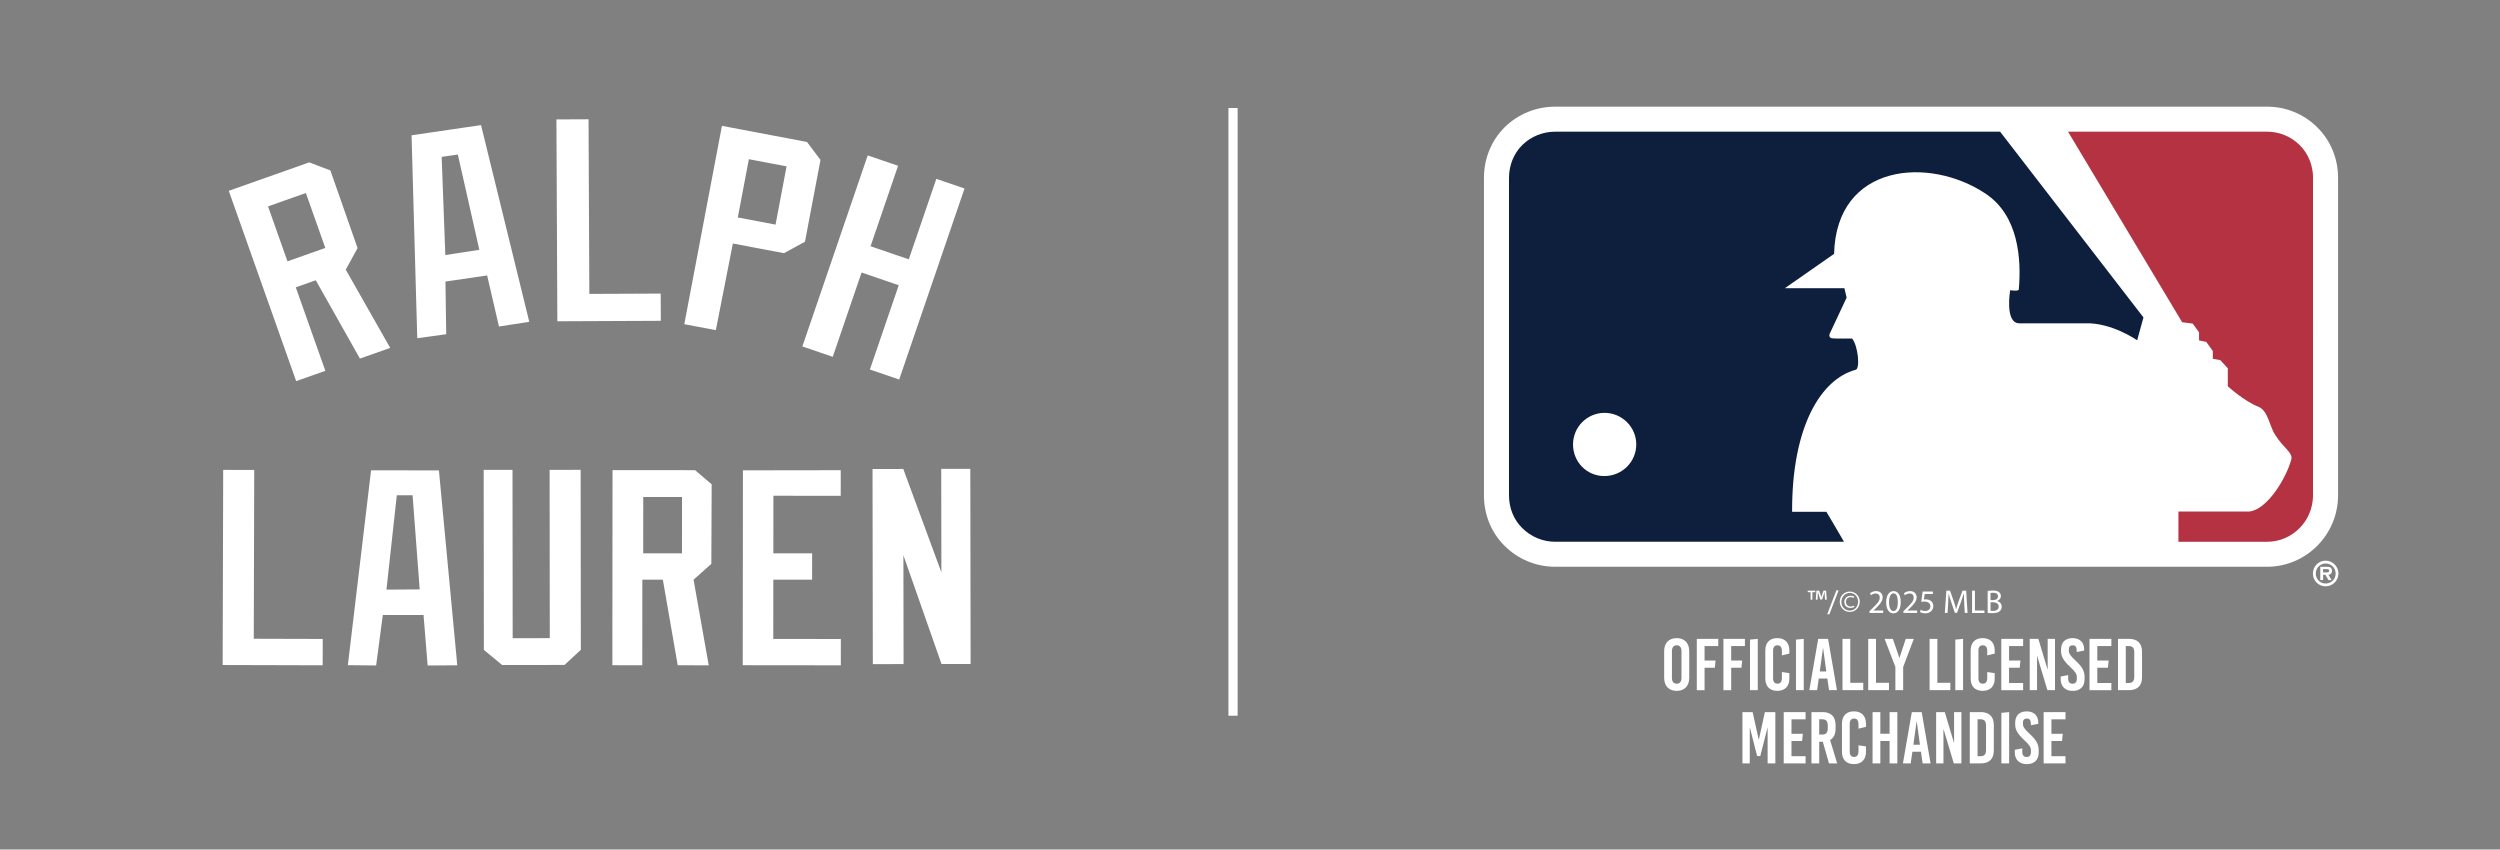
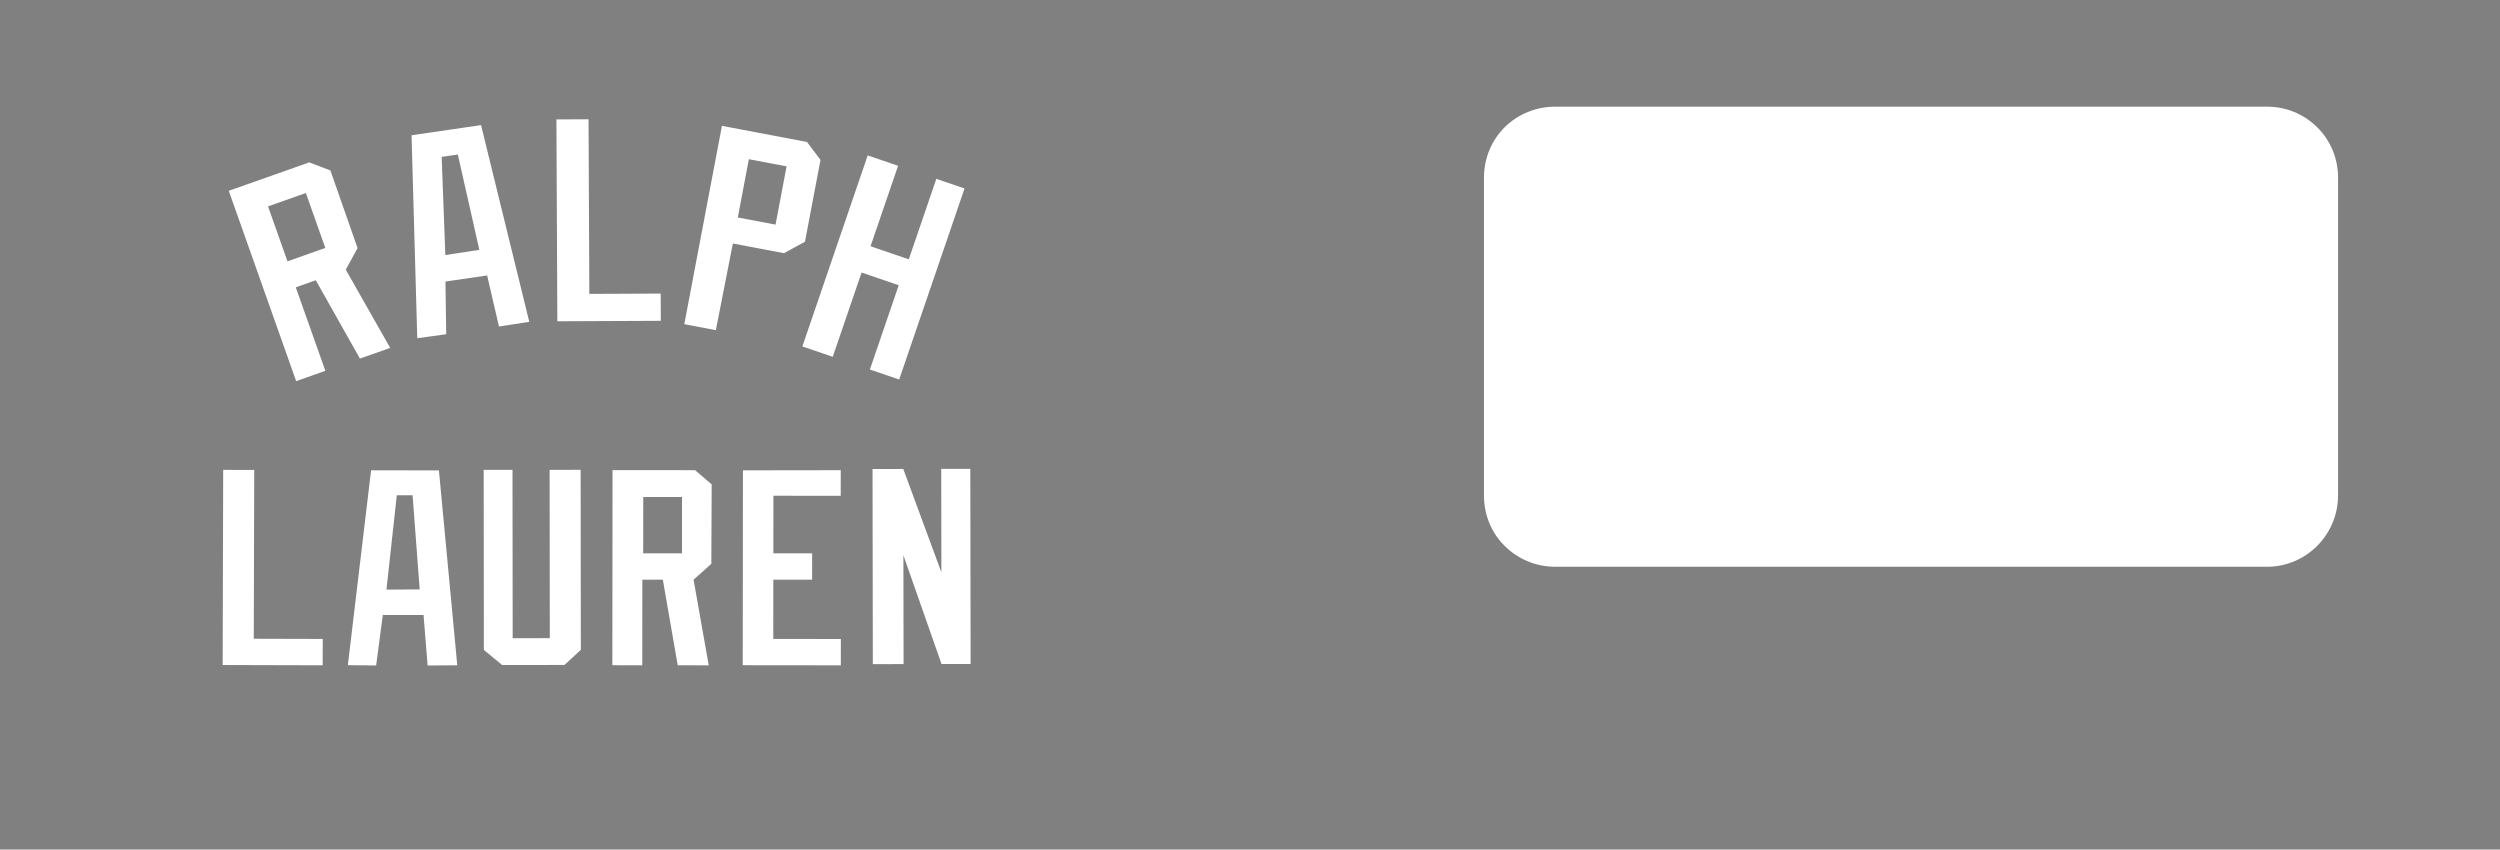
<svg xmlns="http://www.w3.org/2000/svg" id="Layer_1" data-name="Layer 1" viewBox="0 0 1440 489.33">
  <rect x="0" y="0" width="1440" height="489.33" fill="#808080" stroke="none" />
  <defs>
    <style>
      .cls-1 {
        fill: #0e1f3d;
      }

      .cls-2 {
        fill: #fff;
      }

      .cls-3 {
        fill: #b53242;
      }
    </style>
  </defs>
  <path class="cls-2" d="M128.57,270.65l17.87.05-.27,97.22,39.73.11-.04,15.18-57.61-.16.31-112.39h.01ZM252.82,270.95l10.57,112.26-17.07.12-2.36-29.08-23.45-.03-3.86,29.08-16.28-.16,13.37-112.23s39.09.04,39.09.04ZM241.74,339.5l-4.09-54.23h-9.09l-5.96,54.35,19.15-.12ZM295.2,270.66l.1,96.94,21.38-.02-.1-96.94,17.87-.02.11,103.67-9.4,8.72-35.91.04-10.54-8.7-.11-103.69,16.6-.02h0s0,.01,0,.01ZM390.37,383.21l-8.57-49.32h-11.81l-.04,49.3-17.23-.02.1-112.39,47.55.04,9.56,8.16-.2,45.79-10.23,9.13,8.73,49.32-17.87-.02h-.01ZM370.48,318.71l22.34.02.03-32.45-22.34-.02-.03,32.45ZM484.27,270.83l-.02,14.76-38.77-.04-.03,33.16,22.34.02-.02,15.17-22.34-.02-.03,34.14,38.93.04-.02,15.17-56.49-.06.11-112.25,56.33-.08h.01s0,0,0,0ZM558.9,270.06l.17,112.39-16.76.02-21.95-62.62.1,62.66-17.71.03-.17-112.39,17.71-.03,21.95,59.53-.09-59.57,16.76-.03h0s0,0,0,0ZM207.32,206.55l-25.43-45.12-11.52,4.07,17.03,48.09-16.81,5.94-38.82-109.62,46.37-16.39,12.16,4.65,15.66,44.72-6.8,12.43,25.59,45.06-17.43,6.16s0,.02,0,.02ZM165.59,150.53l21.79-7.71-11.21-31.65-21.79,7.71,11.21,31.65ZM277.08,72.07l27.78,113.3-17.46,2.7-6.81-29.41-24.01,3.51.44,30.34-16.68,2.3-3.29-116.89,40.02-5.86s0,0,0,0ZM276.1,143.9l-12.39-54.89-9.31,1.36,2.11,56.54,19.58-3.01h0ZM320.51,68.79l18.49-.08.46,100.58,41.1-.19.07,15.69-59.6.27-.53-116.28s0,0,0,0ZM415.84,72.49l48.99,9.28,7.78,10.35-8.95,47.12-12.08,6.59-29.45-5.58-9.8,49.92-18.17-3.44s21.68-114.24,21.68-114.24ZM446.71,129.38l6.36-33.56-21.73-4.12-6.36,33.56s21.73,4.12,21.73,4.12ZM499.8,89.51l17.5,5.98-15.86,46.35,22.02,7.53,15.86-46.35,16.25,5.55-37.64,110.03-16.87-5.76,16.61-48.55-21.4-7.31-16.61,48.55-17.5-5.98,37.64-110.03h0s0-.01,0-.01ZM1305.79,61.44h-410c-10.96,0-21.28,4.2-29.07,11.81-7.74,7.71-11.96,18.06-11.96,29.24v182.82c0,11.19,4.22,21.52,11.91,29.11,7.79,7.75,18.15,12.03,29.12,12.03h410c22.57.01,40.94-18.45,40.94-41.16V102.47c0-11.12-4.26-21.47-12-29.15-7.75-7.67-18.03-11.88-28.94-11.88h-.01,0Z" />
-   <path class="cls-3" d="M1332.32,102.47c0-7.09-2.69-13.93-7.74-18.94-5.06-5-11.8-7.69-18.79-7.69h-114.61l65.74,109.77,6.07.77,3.66,5.01v4.69l4.15.86,3.78,5.22v4.51l4.31.76,4.32,4.72v10.34s9.29,8.51,17.51,11.74c5.81,2.24,6.43,11.45,9.93,16.44,4.36,7.21,10.37,10.09,9.09,14.14-2.93,10.8-13.99,28.96-24.27,29.83h-40.7v17.43h50.99c14.69,0,26.53-11.99,26.53-26.77V102.47" />
-   <path class="cls-1" d="M1051.98,294.79h-19.73c-.18-49.17,16.62-76.39,36.58-81.79,2.73-.5,1.42-13.94-2.04-18.02,0,0-9.68.15-11.71-.13-2.53-.69-.77-3.47-.77-3.47l9.34-19.93-1.27-5.45h-34.3l28.35-19.78c1.32-52.23,54.91-56.3,87.22-34.7,19.18,12.71,20.68,37.86,19.18,55.26-.25,1.13-4.98.38-4.98.38,0,0-3.26,19.06,5.26,19.06h37.7c15.38-.61,30.19,9.78,30.19,9.78l3.63-13.17-82.57-106.98h-256.26c-7.1,0-13.88,2.69-18.99,7.7-5.02,5-7.63,11.87-7.63,18.94v182.82c0,7.16,2.6,13.91,7.63,18.87,5.11,5.08,11.89,7.87,18.99,7.87h166.34c-4.06-7-8.72-14.94-10.15-17.25" />
-   <path class="cls-2" d="M906.06,256c0-9.94,7.97-18.08,18.06-18.21,10.17,0,18.37,8.19,18.37,18.21s-8.2,18.2-18.37,18.2c-10.09.07-18.06-8.14-18.06-18.2ZM1343.21,328.82c0-2.05-1.23-2.35-2.98-2.35h-3.75v7.65h1.63v-3.04h1.31l1.77,3.04h1.81l-1.83-3.04c1.31-.09,2.05-.84,2.05-2.26M1340.24,329.7h-2.15v-1.87h1.78c.77,0,1.72,0,1.72.85s-.45,1.02-1.36,1.02" />
-   <path class="cls-2" d="M1339.56,322.94c-4.08,0-7.32,3.27-7.32,7.42s3.24,7.35,7.32,7.35,7.37-3.31,7.37-7.35-3.27-7.42-7.37-7.42ZM1339.56,336.11c-3.13,0-5.68-2.47-5.68-5.74s2.56-5.8,5.68-5.8,5.77,2.47,5.77,5.8-2.61,5.74-5.77,5.74ZM707.57,62.21v350.06h5.31V62.21h-5.31ZM973,375.03v15.44c0,4.65-2.74,7.47-7.22,7.47s-7.22-2.83-7.22-7.47v-15.44c0-4.64,2.74-7.47,7.22-7.47s7.22,2.83,7.22,7.47ZM963.04,375.07v15.36c0,2.2.97,3.38,2.74,3.38s2.75-1.18,2.75-3.38v-15.36c0-2.2-.97-3.38-2.75-3.38s-2.74,1.18-2.74,3.38ZM981.83,372.12v8.36h6.33l-.42,4.14h-5.91v12.92h-4.48v-29.54h12.37v4.14h-7.89ZM997.16,372.12v8.36h6.34l-.42,4.14h-5.91v12.92h-4.48v-29.54h12.38v4.14h-7.9s0-.01,0-.01ZM1008,397.53v-29.12l4.48-.42v29.54h-4.48ZM1030.67,374.64v1.82l-4.3,1.05v-2.4c0-2.36-.89-3.42-2.54-3.42s-2.53,1.06-2.53,3v16.11c0,1.94.89,3,2.53,3s2.54-1.06,2.54-3.42v-3.29l4.3.63v3.12c0,4.48-2.58,7.09-6.96,7.09s-6.89-2.61-6.89-7.09v-16.2c0-4.47,2.53-7.09,6.89-7.09s6.96,2.61,6.96,7.09ZM1034.48,397.53v-29.12l4.48-.42v29.54h-4.48ZM1053.52,397.53l-.97-6.71h-4.94l-.97,6.71h-4.47l5.11-29.54h5.7l5.11,29.54h-4.57ZM1048.19,386.76h3.76l-1.81-13.29h-.13l-1.82,13.29ZM1073.24,393.3v4.22h-11.96v-29.54h4.48v25.32h7.47ZM1088.06,393.3v4.22h-11.96v-29.54h4.48v25.32h7.47ZM1096.21,397.53h-4.47v-13.38l-6.2-16.16h4.74l3.76,10.89h.08l3.59-10.89h4.64l-6.12,16.2v13.34h0ZM1123.4,393.3v4.22h-11.96v-29.54h4.48v25.32h7.47ZM1126.26,397.53v-29.12l4.48-.42v29.54h-4.48ZM1148.95,374.64v1.82l-4.3,1.05v-2.4c0-2.36-.89-3.42-2.54-3.42s-2.53,1.06-2.53,3v16.11c0,1.94.89,3,2.53,3s2.54-1.06,2.54-3.42v-3.29l4.3.63v3.12c0,4.48-2.58,7.09-6.96,7.09s-6.89-2.61-6.89-7.09v-16.2c0-4.47,2.53-7.09,6.89-7.09s6.96,2.61,6.96,7.09ZM1157.22,372.12v8.36h6.54l-.43,4.14h-6.12v8.78h8.12v4.14h-12.59v-29.54h12.59v4.14h-8.12s.01-.01.01-.01ZM1179.3,397.53l-5.87-19.58h-.09v19.58h-4.22v-29.54h4.98l5.28,17.59h.08v-17.59h4.22v29.54h-4.39.01,0ZM1200.5,374.31v.42l-4.31.84v-.93c0-2.02-.76-2.95-2.32-2.95-1.31,0-2.23.72-2.23,2.41v.63c0,1.64.84,2.99,3.75,5.66,3.97,3.67,5.32,6.08,5.32,9.5v1.44c0,4.35-2.75,6.63-6.84,6.63s-6.92-2.4-6.92-6.75v-1.52l4.31-.84v2.02c0,1.99.92,2.96,2.53,2.96,1.35,0,2.45-.72,2.45-2.83v-.93c0-1.85-.85-3.21-3.76-5.87-3.97-3.67-5.32-6.08-5.32-9.29v-.72c0-4.35,2.54-6.63,6.67-6.63s6.67,2.4,6.67,6.75h0ZM1208.05,372.12v8.36h6.54l-.43,4.14h-6.12v8.78h8.11v4.14h-12.59v-29.54h12.59v4.14h-8.11s0-.01,0-.01ZM1226.38,367.99c4.81,0,7.43,2.61,7.43,7.47v14.6c0,4.85-2.61,7.47-7.43,7.47h-6.42v-29.54h6.42ZM1224.44,393.39h1.77c2.15,0,3.12-1.14,3.12-3.63v-14.01c0-2.49-.97-3.63-3.12-3.63h-1.77v21.27ZM1018.15,439.71v-20.5h-.09l-4.14,16.28h-1.82l-4.14-16.28h-.09v20.5h-4.22v-29.54h5.87l3.5,15.86h.08l3.46-15.86h6.04v29.54h-4.47.02,0ZM1031.9,414.3v8.36h6.54l-.43,4.14h-6.12v8.78h8.12v4.14h-12.59v-29.54h12.59v4.14h-8.12,0s0,0,0,0ZM1049.94,427.22h-2.07v12.49h-4.47v-29.54h6.46c4.81,0,7.43,2.61,7.43,7.47v2.11c0,3.12-1.09,5.32-3.16,6.5l4.09,13.47h-4.73l-3.55-12.49ZM1047.86,423.09h1.82c2.15,0,3.12-1.14,3.12-3.63v-1.52c0-2.49-.97-3.63-3.12-3.63h-1.82v8.78ZM1074.81,416.84v1.82l-4.31,1.05v-2.4c0-2.36-.88-3.42-2.53-3.42s-2.53,1.06-2.53,3v16.11c0,1.94.89,3,2.53,3s2.53-1.06,2.53-3.42v-3.29l4.31.63v3.12c0,4.48-2.58,7.09-6.96,7.09s-6.88-2.61-6.88-7.09v-16.21c0-4.47,2.53-7.09,6.88-7.09s6.96,2.61,6.96,7.09h0ZM1088.4,439.71v-12.88h-5.32v12.88h-4.48v-29.54h4.48v12.45h5.32v-12.45h4.47v29.54h-4.47ZM1107.44,439.71l-.97-6.71h-4.94l-.97,6.71h-4.47l5.11-29.54h5.7l5.11,29.54h-4.57ZM1102.12,428.95h3.76l-1.81-13.29h-.13l-1.82,13.29ZM1125.39,439.71l-5.87-19.58h-.09v19.58h-4.22v-29.54h4.98l5.28,17.59h.08v-17.59h4.22v29.54h-4.39,0ZM1141.01,410.17c4.81,0,7.43,2.61,7.43,7.47v14.6c0,4.85-2.61,7.47-7.43,7.47h-6.42v-29.54h6.42ZM1139.07,435.58h1.77c2.15,0,3.12-1.14,3.12-3.63v-14.01c0-2.49-.97-3.63-3.12-3.63h-1.77v21.27ZM1152.79,439.71v-29.12l4.48-.42v29.54h-4.48ZM1174.07,416.5v.42l-4.31.84v-.93c0-2.02-.76-2.95-2.32-2.95-1.31,0-2.23.72-2.23,2.41v.63c0,1.64.84,2.99,3.75,5.66,3.97,3.67,5.32,6.08,5.32,9.5v1.44c0,4.35-2.75,6.63-6.84,6.63s-6.92-2.4-6.92-6.75v-1.52l4.31-.84v2.02c0,1.99.93,2.96,2.53,2.96,1.35,0,2.45-.72,2.45-2.83v-.93c0-1.85-.84-3.21-3.75-5.87-3.97-3.67-5.32-6.08-5.32-9.29v-.72c0-4.35,2.54-6.63,6.67-6.63s6.67,2.4,6.67,6.75h-.01,0ZM1181.62,414.3v8.36h6.54l-.43,4.14h-6.12v8.78h8.12v4.14h-12.59v-29.54h12.59v4.14h-8.12.01ZM1045.59,340.23v.86h-1.66v4.32h-1.03v-4.32h-1.66v-.86h4.35ZM1051.2,345.4l-.19-3.05c-.02-.4-.02-.89-.04-1.45h-.06c-.13.46-.29,1.07-.44,1.54l-.93,2.88h-1.07l-.93-2.95c-.09-.4-.25-1.01-.36-1.47h-.06c0,.48-.02.97-.04,1.45l-.19,3.05h-.99l.38-5.18h1.54l.9,2.53c.11.4.21.78.34,1.31h.02c.13-.48.25-.91.36-1.29l.9-2.55h1.49l.4,5.18h-1.03ZM1052.46,353.82l5.31-13.8h1.29l-5.33,13.8h-1.28.01ZM1071.22,346.59c0,3.28-2.51,5.9-5.73,5.9s-5.79-2.63-5.79-5.9,2.55-5.86,5.79-5.86,5.73,2.63,5.73,5.86ZM1060.65,346.65c0,2.84,2.09,5.07,4.84,5.07s4.78-2.23,4.78-5.12-2.09-5.08-4.78-5.08-4.84,2.25-4.84,5.14h0ZM1067.81,344.42c-.25-.13-.95-.44-1.85-.44-1.79,0-2.67,1.14-2.67,2.67s.93,2.69,2.69,2.69c.76,0,1.49-.21,1.92-.49l.23.72c-.67.44-1.54.59-2.34.59-2.21,0-3.48-1.52-3.48-3.45,0-2.17,1.71-3.54,3.64-3.54.99,0,1.85.29,2.09.51l-.23.74ZM1076.82,353.06v-1.03l1.31-1.28c3.16-3.01,4.59-4.61,4.61-6.48,0-1.26-.61-2.42-2.46-2.42-1.12,0-2.06.57-2.63,1.05l-.53-1.18c.86-.72,2.08-1.26,3.5-1.26,2.67,0,3.79,1.83,3.79,3.6,0,2.29-1.66,4.13-4.27,6.65l-.99.91v.04h5.56v1.39h-7.9,0s0,.01,0,.01ZM1094.83,346.75c0,4.21-1.56,6.53-4.3,6.53-2.42,0-4.06-2.27-4.1-6.36,0-4.15,1.79-6.44,4.3-6.44s4.09,2.32,4.09,6.27h0ZM1088.1,346.93c0,3.22.99,5.05,2.51,5.05,1.71,0,2.53-2,2.53-5.16s-.78-5.05-2.51-5.05c-1.47,0-2.53,1.79-2.53,5.16ZM1096.38,353.06v-1.03l1.31-1.28c3.16-3.01,4.59-4.61,4.61-6.48,0-1.26-.61-2.42-2.46-2.42-1.12,0-2.06.57-2.63,1.05l-.53-1.18c.86-.72,2.08-1.26,3.5-1.26,2.67,0,3.79,1.83,3.79,3.6,0,2.29-1.66,4.13-4.27,6.65l-.99.91v.04h5.56v1.39h-7.9,0s0,.01,0,.01ZM1131.39,347.42c-.09-1.79-.21-3.94-.19-5.54h-.06c-.44,1.5-.97,3.1-1.62,4.88l-2.27,6.23h-1.26l-2.08-6.11c-.61-1.81-1.12-3.47-1.49-4.99h-.04c-.04,1.6-.13,3.75-.25,5.68l-.34,5.5h-1.58l.9-12.84h2.11l2.19,6.21c.53,1.58.97,2.99,1.29,4.32h.06c.32-1.29.78-2.7,1.35-4.32l2.29-6.21h2.11l.8,12.84h-1.62l-.32-5.64h.02s0-.01,0-.01ZM1135.9,340.23h1.66v11.45h5.48v1.39h-7.14v-12.84ZM1144.89,340.41c.72-.15,1.87-.27,3.03-.27,1.66,0,2.72.29,3.52.93.67.49,1.07,1.26,1.07,2.27,0,1.24-.82,2.32-2.17,2.82v.04c1.22.31,2.65,1.31,2.65,3.22,0,1.1-.44,1.94-1.09,2.57-.89.82-2.34,1.2-4.44,1.2-1.14,0-2.02-.08-2.57-.15,0,0,0-12.63,0-12.63ZM1146.55,345.66h1.5c1.75,0,2.78-.91,2.78-2.15,0-1.5-1.14-2.09-2.82-2.09-.76,0-1.2.06-1.47.11v4.13h0,0ZM1146.55,351.8c.32.06.8.08,1.39.08,1.71,0,3.3-.63,3.3-2.49,0-1.75-1.5-2.48-3.31-2.48h-1.37v4.89h-.01ZM1113.34,342.13h-4.71l-.48,3.17c.29-.04.55-.08,1.01-.08.95,0,1.9.21,2.66.67.97.55,1.77,1.61,1.77,3.17,0,2.41-1.92,4.22-4.6,4.22-1.35,0-2.49-.38-3.08-.76l.42-1.27c.51.3,1.52.68,2.64.68,1.58,0,2.93-1.03,2.93-2.68-.02-1.6-1.08-2.74-3.55-2.74-.7,0-1.25.08-1.71.13l.8-5.93h5.91v1.41h-.01Z" />
</svg>